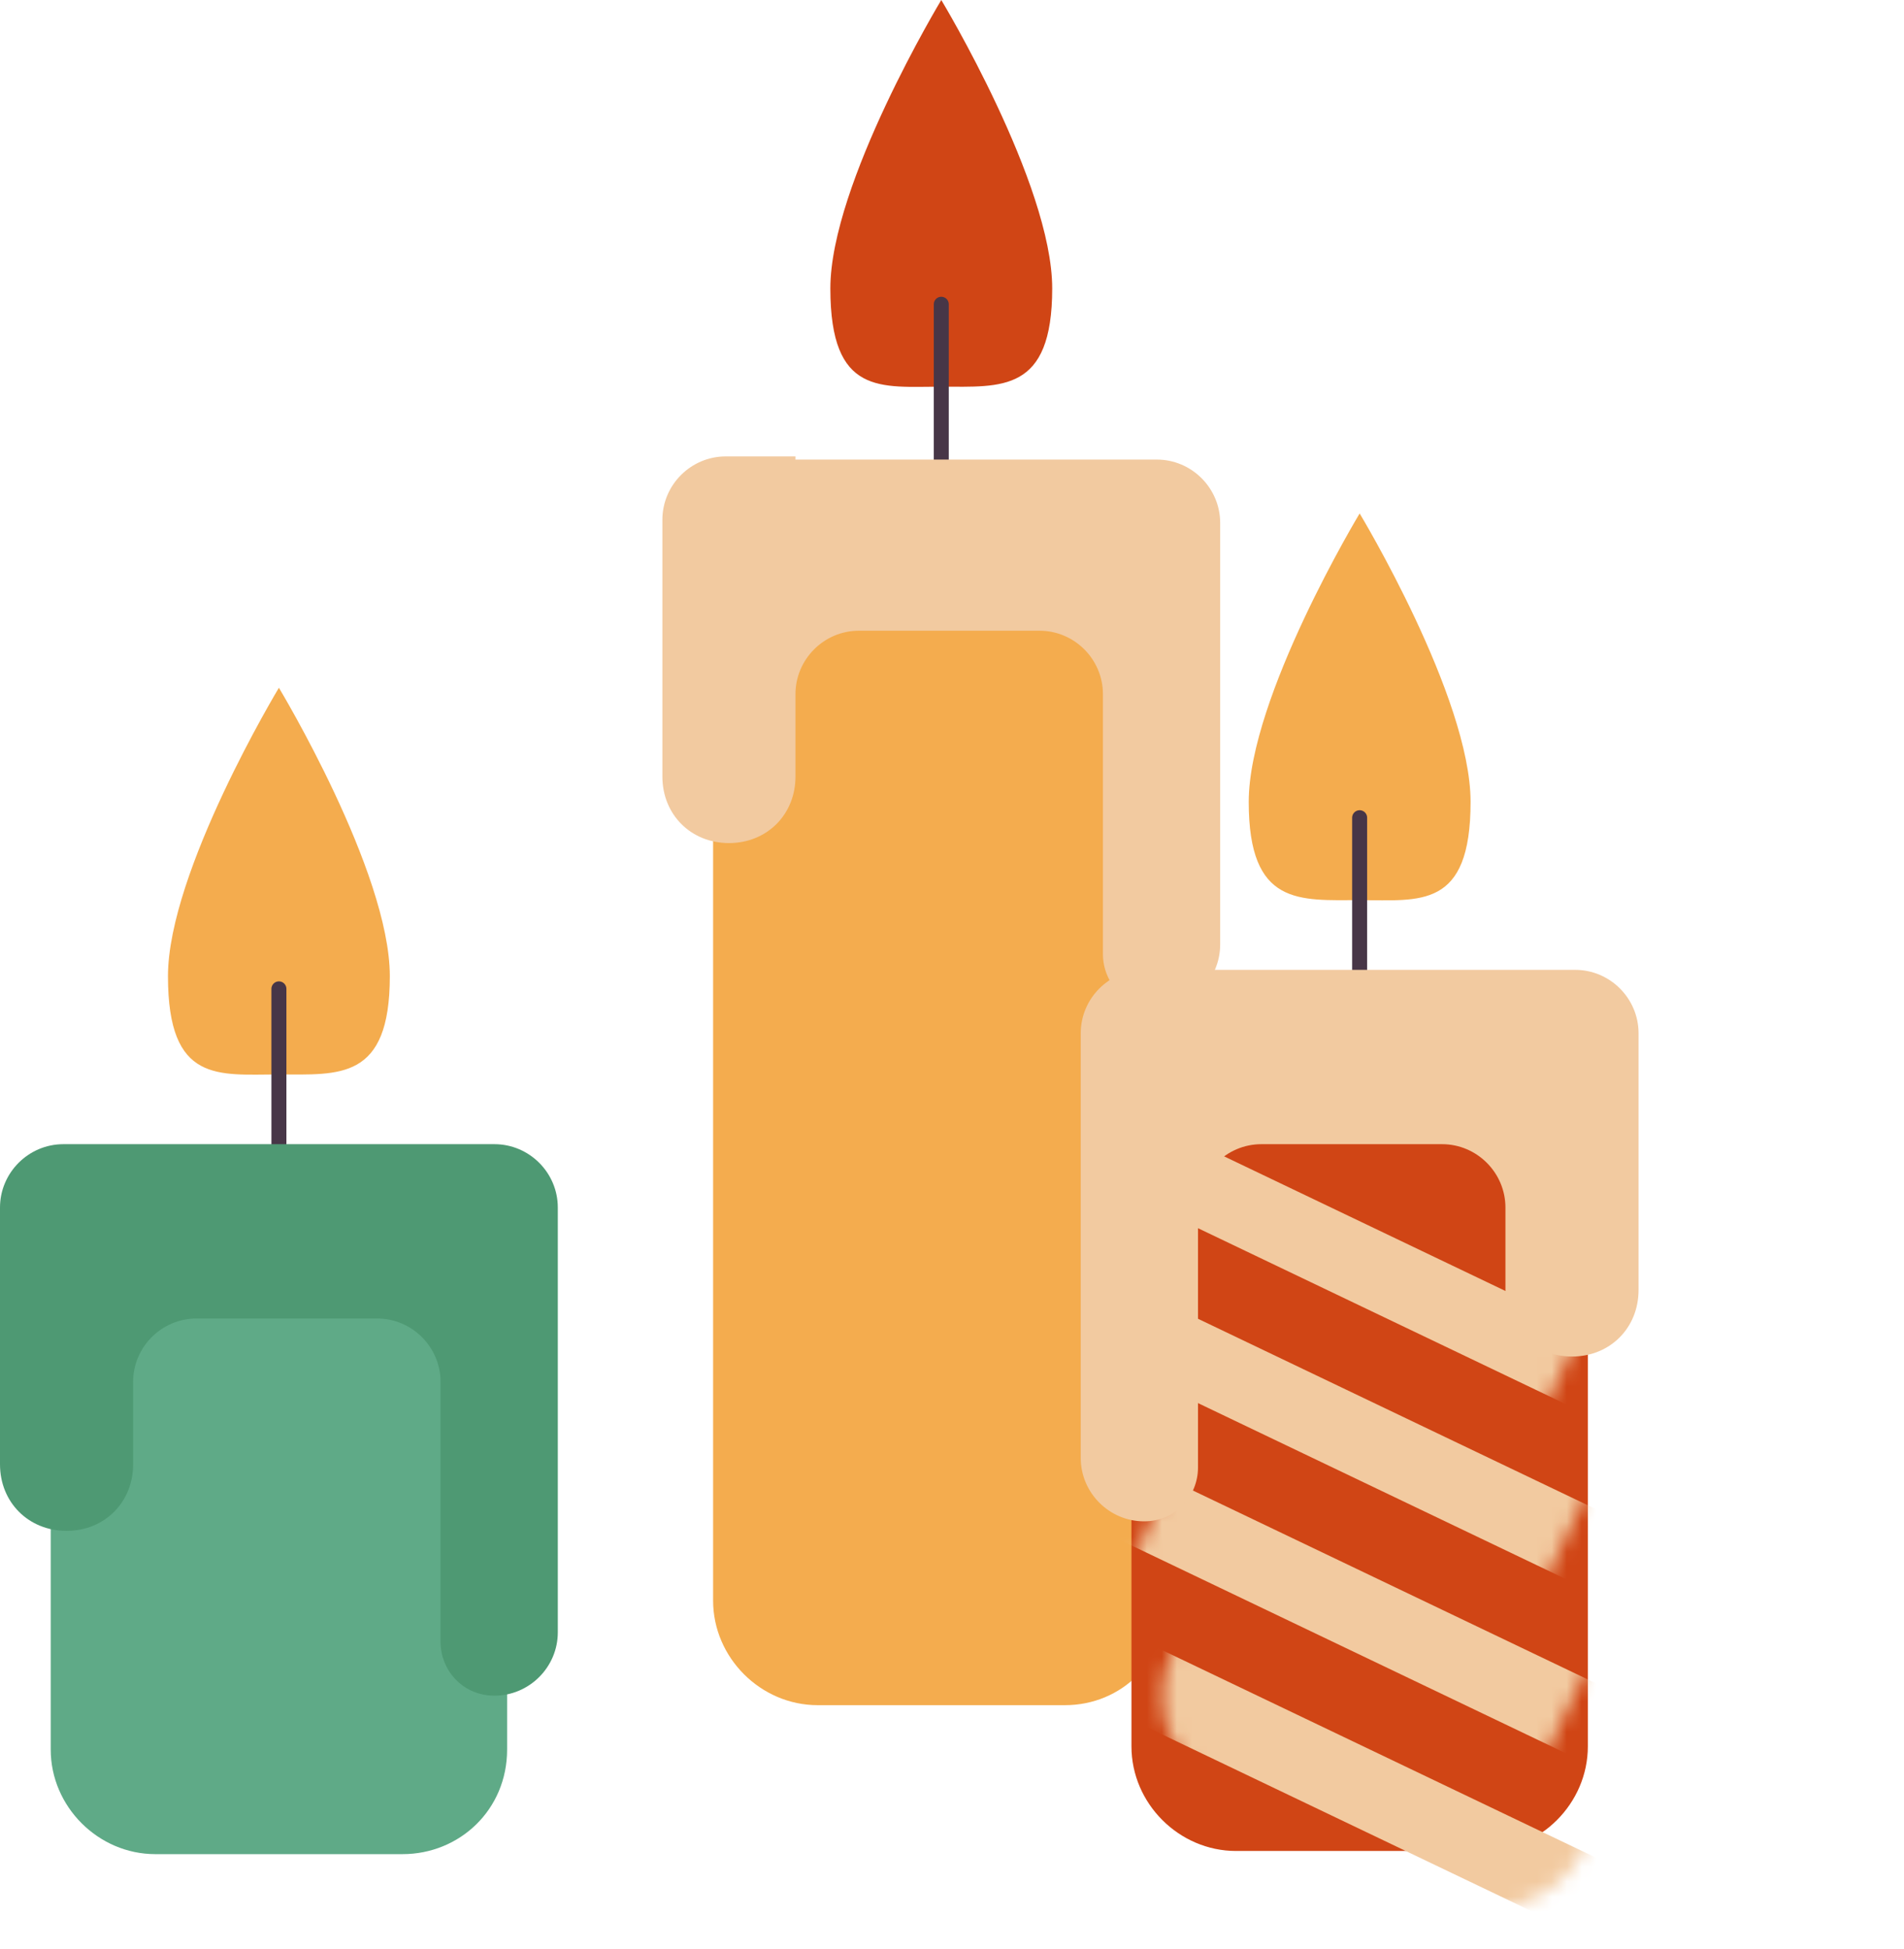
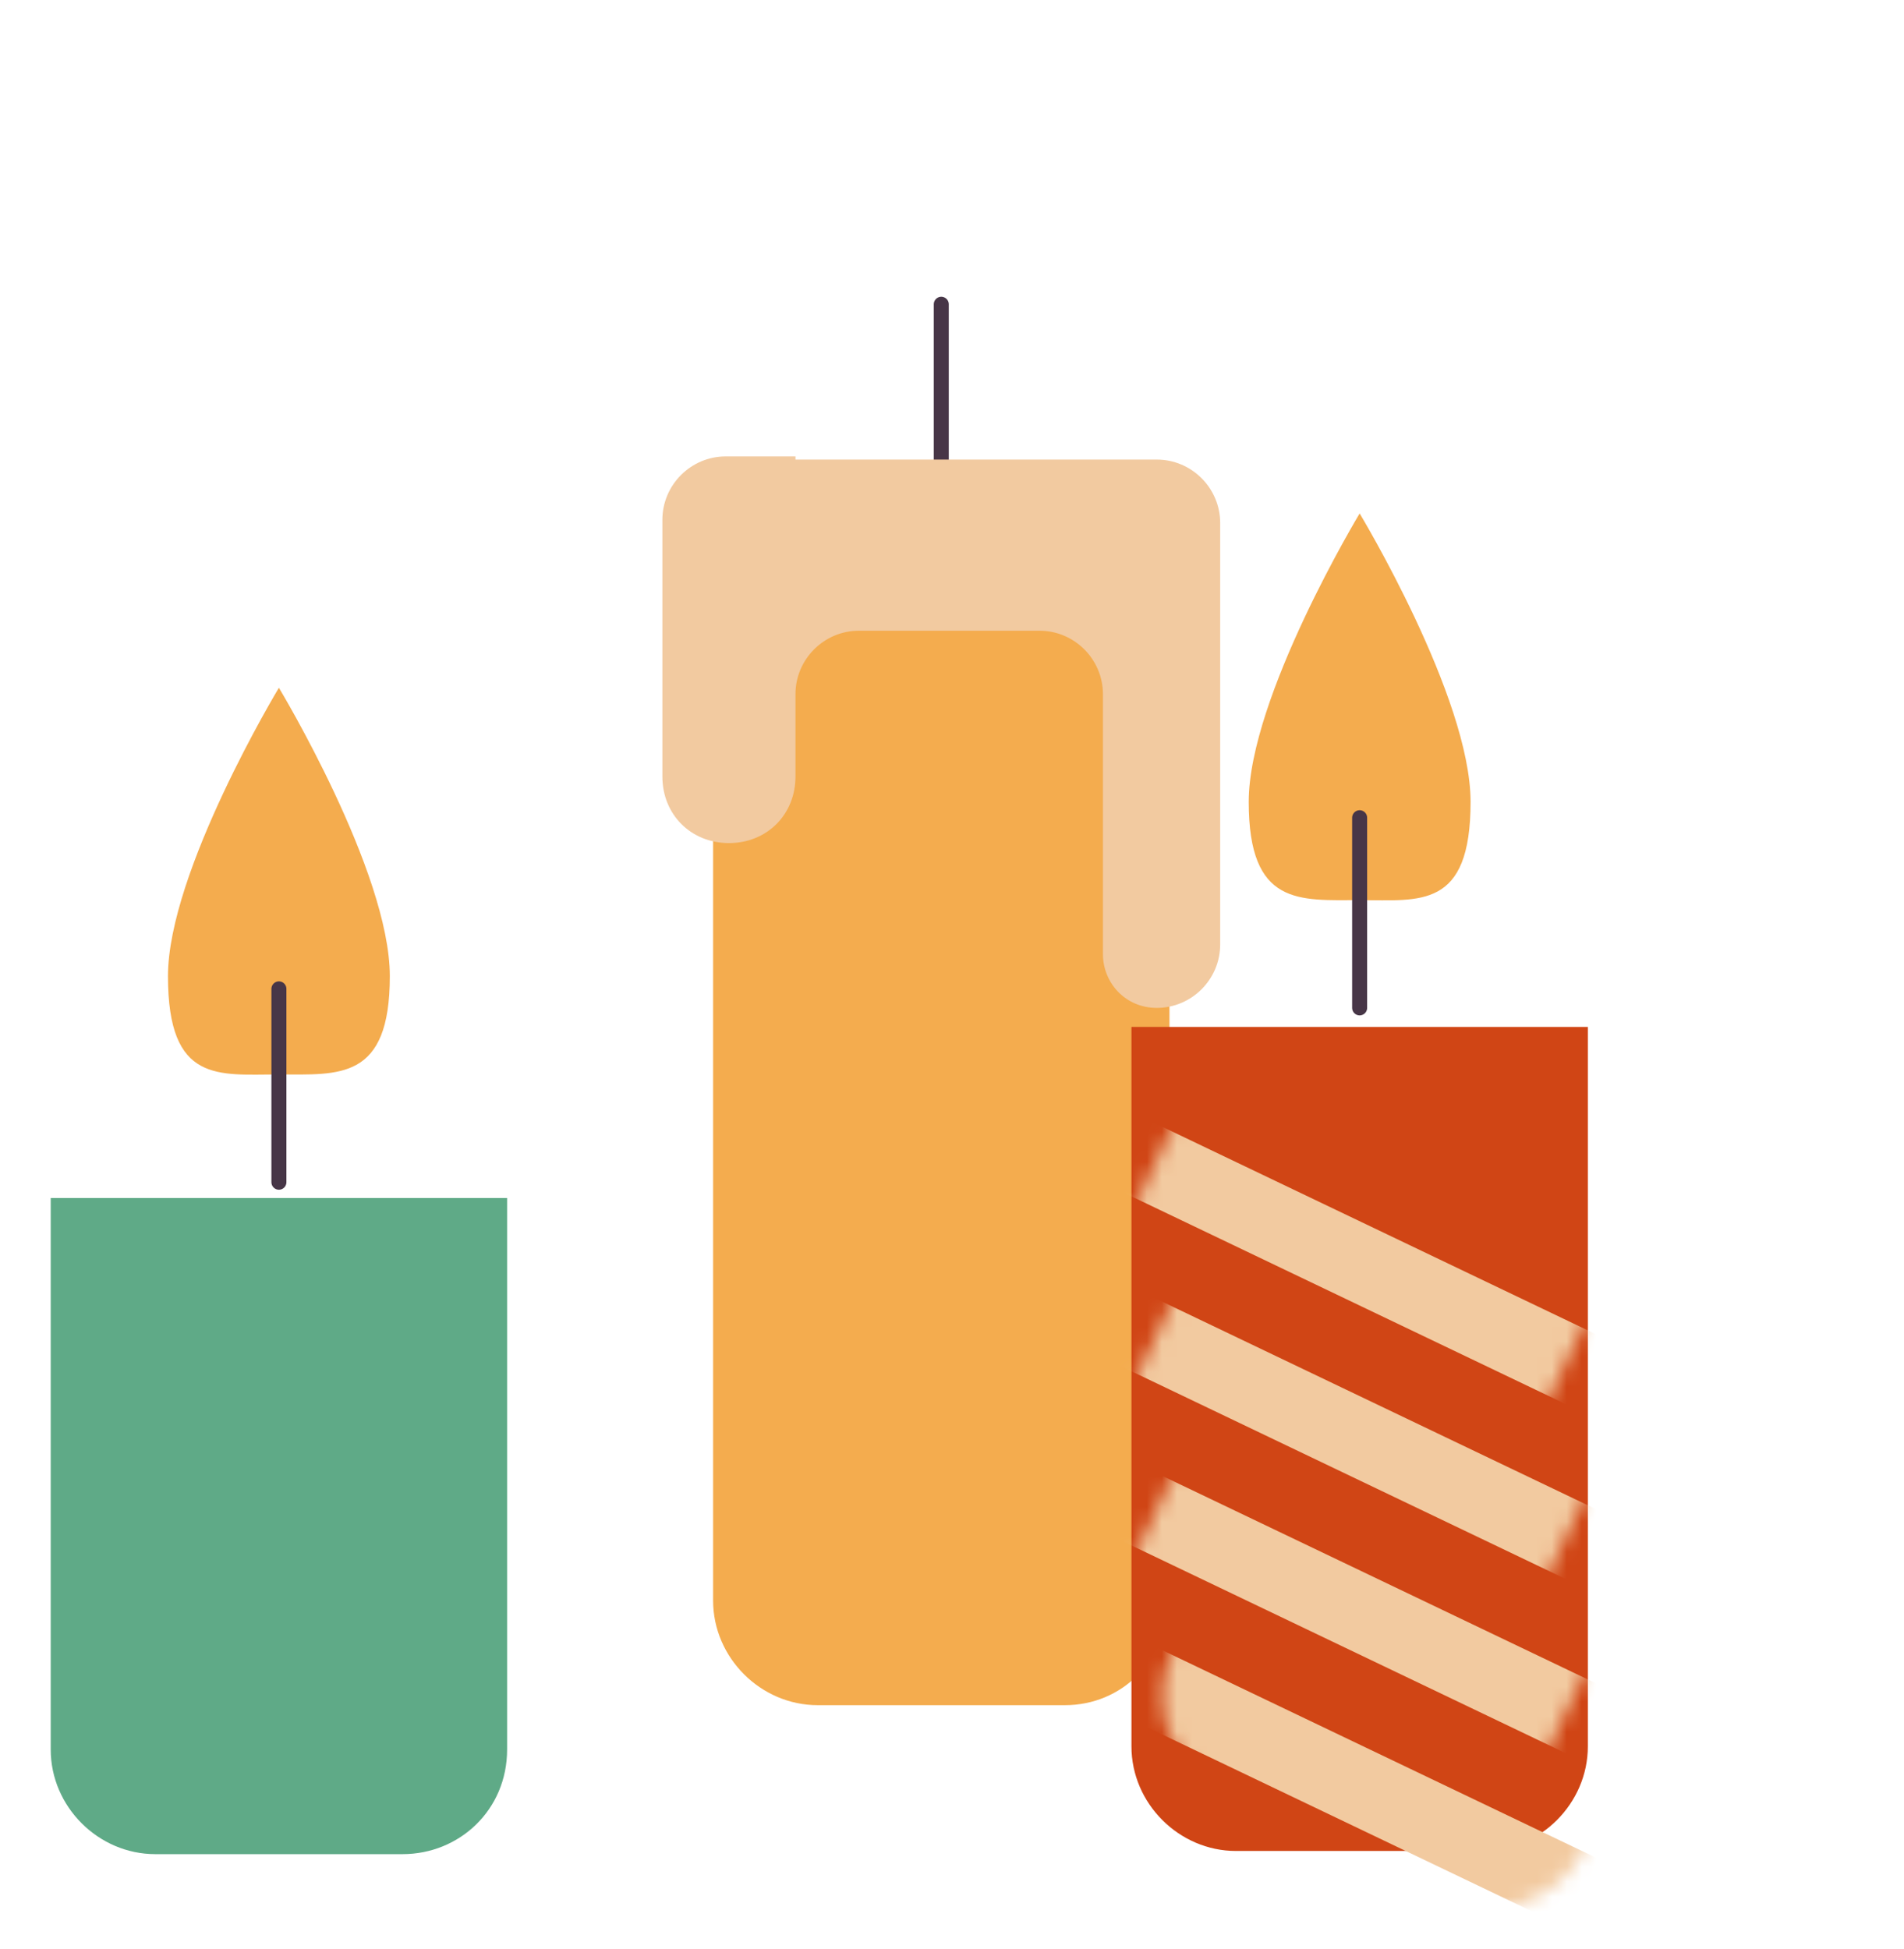
<svg xmlns="http://www.w3.org/2000/svg" width="127" height="130" viewBox="0 0 127 130" fill="none">
  <path d="M71.03 113.734H54.541C50.736 113.734 47.565 110.563 47.565 106.758V34.247H78.006V106.758C77.795 110.775 74.835 113.734 71.03 113.734Z" fill="#F4AC4E" />
-   <path d="M70.184 19.238C70.184 26.214 66.801 25.791 62.785 25.791C58.768 25.791 55.386 26.425 55.386 19.238C55.386 12.261 62.785 0 62.785 0C62.785 0 70.184 12.261 70.184 19.238Z" fill="#D04515" />
  <path d="M62.785 20.294V32.978" stroke="#473647" stroke-miterlimit="10" stroke-linecap="round" />
  <path d="M53.06 30.442H48.41C46.084 30.442 44.182 32.344 44.182 34.67V42.069V51.794C44.182 54.33 46.084 56.233 48.621 56.233C51.158 56.233 53.06 54.33 53.06 51.794V46.297C53.06 43.972 54.963 42.069 57.289 42.069H69.338C71.664 42.069 73.567 43.972 73.567 46.297V63.632C73.567 65.535 75.046 67.226 77.16 67.226C79.486 67.226 81.388 65.323 81.388 62.998V42.28V38.052V34.881C81.388 32.556 79.486 30.653 77.16 30.653H53.06V30.442Z" fill="#F2CAA0" />
  <path d="M26.848 123.67H10.359C6.554 123.67 3.383 120.499 3.383 116.694V79.91H33.825V116.694C33.825 120.711 30.654 123.67 26.848 123.67Z" fill="#5FAA87" />
  <path d="M26.002 65.112C26.002 72.088 22.62 71.665 18.603 71.665C14.586 71.665 11.204 72.3 11.204 65.112C11.204 58.136 18.603 45.874 18.603 45.874C18.603 45.874 26.002 58.136 26.002 65.112Z" fill="#F4AC4E" />
  <path d="M18.604 65.957V78.853" stroke="#473647" stroke-miterlimit="10" stroke-linecap="round" />
-   <path d="M8.879 76.316H4.228C1.903 76.316 0 78.219 0 80.544V87.944V97.668C0 100.205 1.903 102.107 4.439 102.107C6.976 102.107 8.879 100.205 8.879 97.668V92.171C8.879 89.846 10.781 87.944 13.107 87.944H25.157C27.482 87.944 29.385 89.846 29.385 92.171V109.507C29.385 111.409 30.865 113.1 32.979 113.1C35.304 113.1 37.207 111.198 37.207 108.872V88.155V83.927V80.544C37.207 78.219 35.304 76.316 32.979 76.316H8.879Z" fill="#4E9973" />
  <path d="M82.446 123.459H98.935C102.741 123.459 105.912 120.288 105.912 116.482V68.494H75.47V116.482C75.47 120.288 78.641 123.459 82.446 123.459Z" fill="#D04515" />
  <mask id="mask0_362_7871" style="mask-type:luminance" maskUnits="userSpaceOnUse" x="62" y="63" width="50" height="61">
    <path d="M66.416 116.008L81.291 123.125C84.724 124.768 88.953 123.276 90.596 119.843L111.307 76.553L83.846 63.414L63.134 106.704C61.492 110.137 62.984 114.366 66.416 116.008Z" fill="white" />
  </mask>
  <g mask="url(#mask0_362_7871)">
    <path d="M113.568 92.4L70.278 71.688L68.088 76.265L111.379 96.977L113.568 92.4Z" fill="#F2CAA0" />
  </g>
  <mask id="mask1_362_7871" style="mask-type:luminance" maskUnits="userSpaceOnUse" x="67" y="64" width="50" height="61">
    <path d="M71.416 117.177L86.291 124.294C89.724 125.937 93.953 124.445 95.596 121.012L116.307 77.722L88.846 64.583L68.134 107.873C66.492 111.306 67.984 115.535 71.416 117.177Z" fill="white" />
  </mask>
  <g mask="url(#mask1_362_7871)">
    <path d="M113.551 104.057L70.261 83.346L68.071 87.923L111.361 108.634L113.551 104.057Z" fill="#F2CAA0" />
  </g>
  <mask id="mask2_362_7871" style="mask-type:luminance" maskUnits="userSpaceOnUse" x="72" y="65" width="50" height="62">
    <path d="M76.459 118.319L91.334 125.436C94.767 127.078 98.996 125.586 100.639 122.153L121.35 78.863L93.889 65.725L73.177 109.015C71.535 112.447 73.027 116.677 76.459 118.319Z" fill="white" />
  </mask>
  <g mask="url(#mask2_362_7871)">
    <path d="M113.575 115.687L70.285 94.976L68.095 99.552L111.386 120.264L113.575 115.687Z" fill="#F2CAA0" />
  </g>
  <mask id="mask3_362_7871" style="mask-type:luminance" maskUnits="userSpaceOnUse" x="77" y="66" width="50" height="62">
    <path d="M81.495 119.464L96.37 126.581C99.803 128.224 104.032 126.732 105.675 123.299L126.386 80.009L98.925 66.87L78.213 110.16C76.571 113.593 78.063 117.822 81.495 119.464Z" fill="white" />
  </mask>
  <g mask="url(#mask3_362_7871)">
    <path d="M113.593 127.322L70.303 106.61L68.113 111.187L111.403 131.899L113.593 127.322Z" fill="#F2CAA0" />
  </g>
  <path d="M83.292 53.485C83.292 60.461 86.674 60.038 90.691 60.038C94.708 60.038 98.09 60.672 98.09 53.485C98.09 46.508 90.691 34.247 90.691 34.247C90.691 34.247 83.292 46.508 83.292 53.485Z" fill="#F4AC4E" />
  <path d="M90.69 54.541V67.226" stroke="#473647" stroke-miterlimit="10" stroke-linecap="round" />
-   <path d="M100.415 64.689H105.066C107.391 64.689 109.294 66.592 109.294 68.917V76.316V86.041C109.294 88.577 107.391 90.48 104.854 90.48C102.317 90.48 100.415 88.577 100.415 86.041V80.544C100.415 78.219 98.512 76.316 96.187 76.316H84.137C81.811 76.316 79.909 78.219 79.909 80.544V97.879C79.909 99.782 78.429 101.473 76.315 101.473C73.99 101.473 72.087 99.57 72.087 97.245V76.316V72.088V68.917C72.087 66.592 73.99 64.689 76.315 64.689H100.415Z" fill="#F2CAA0" />
</svg>